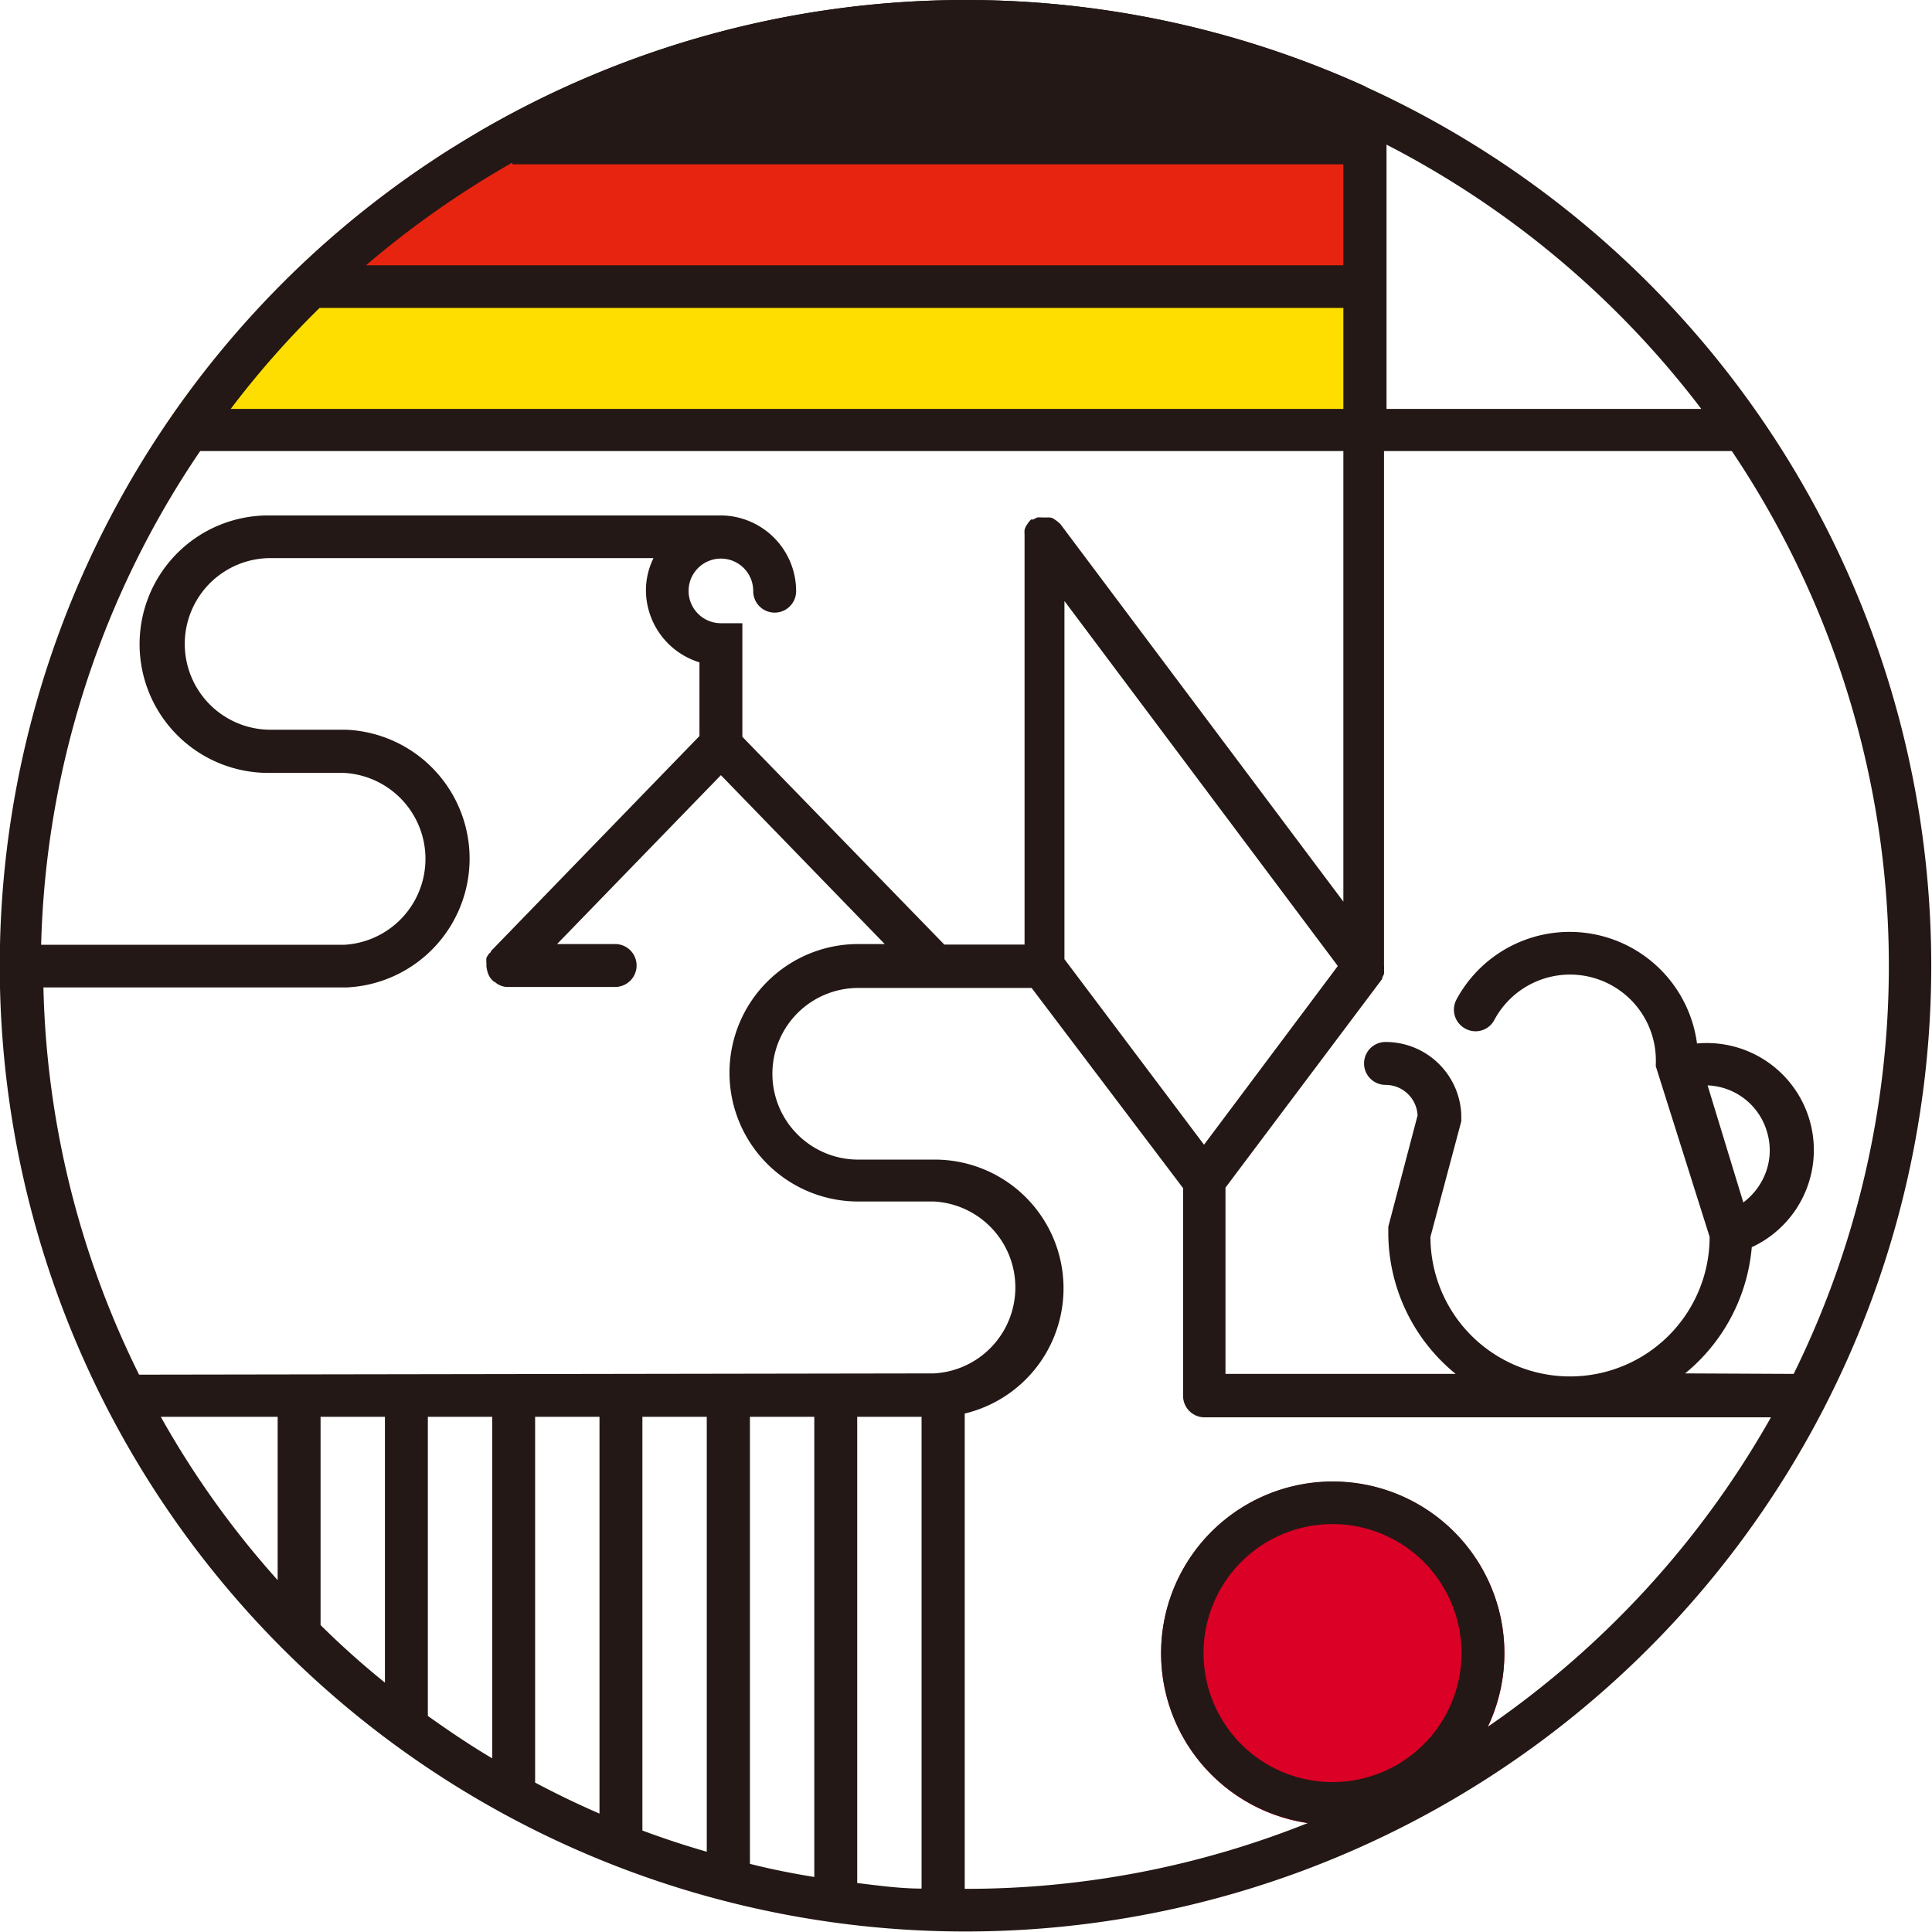
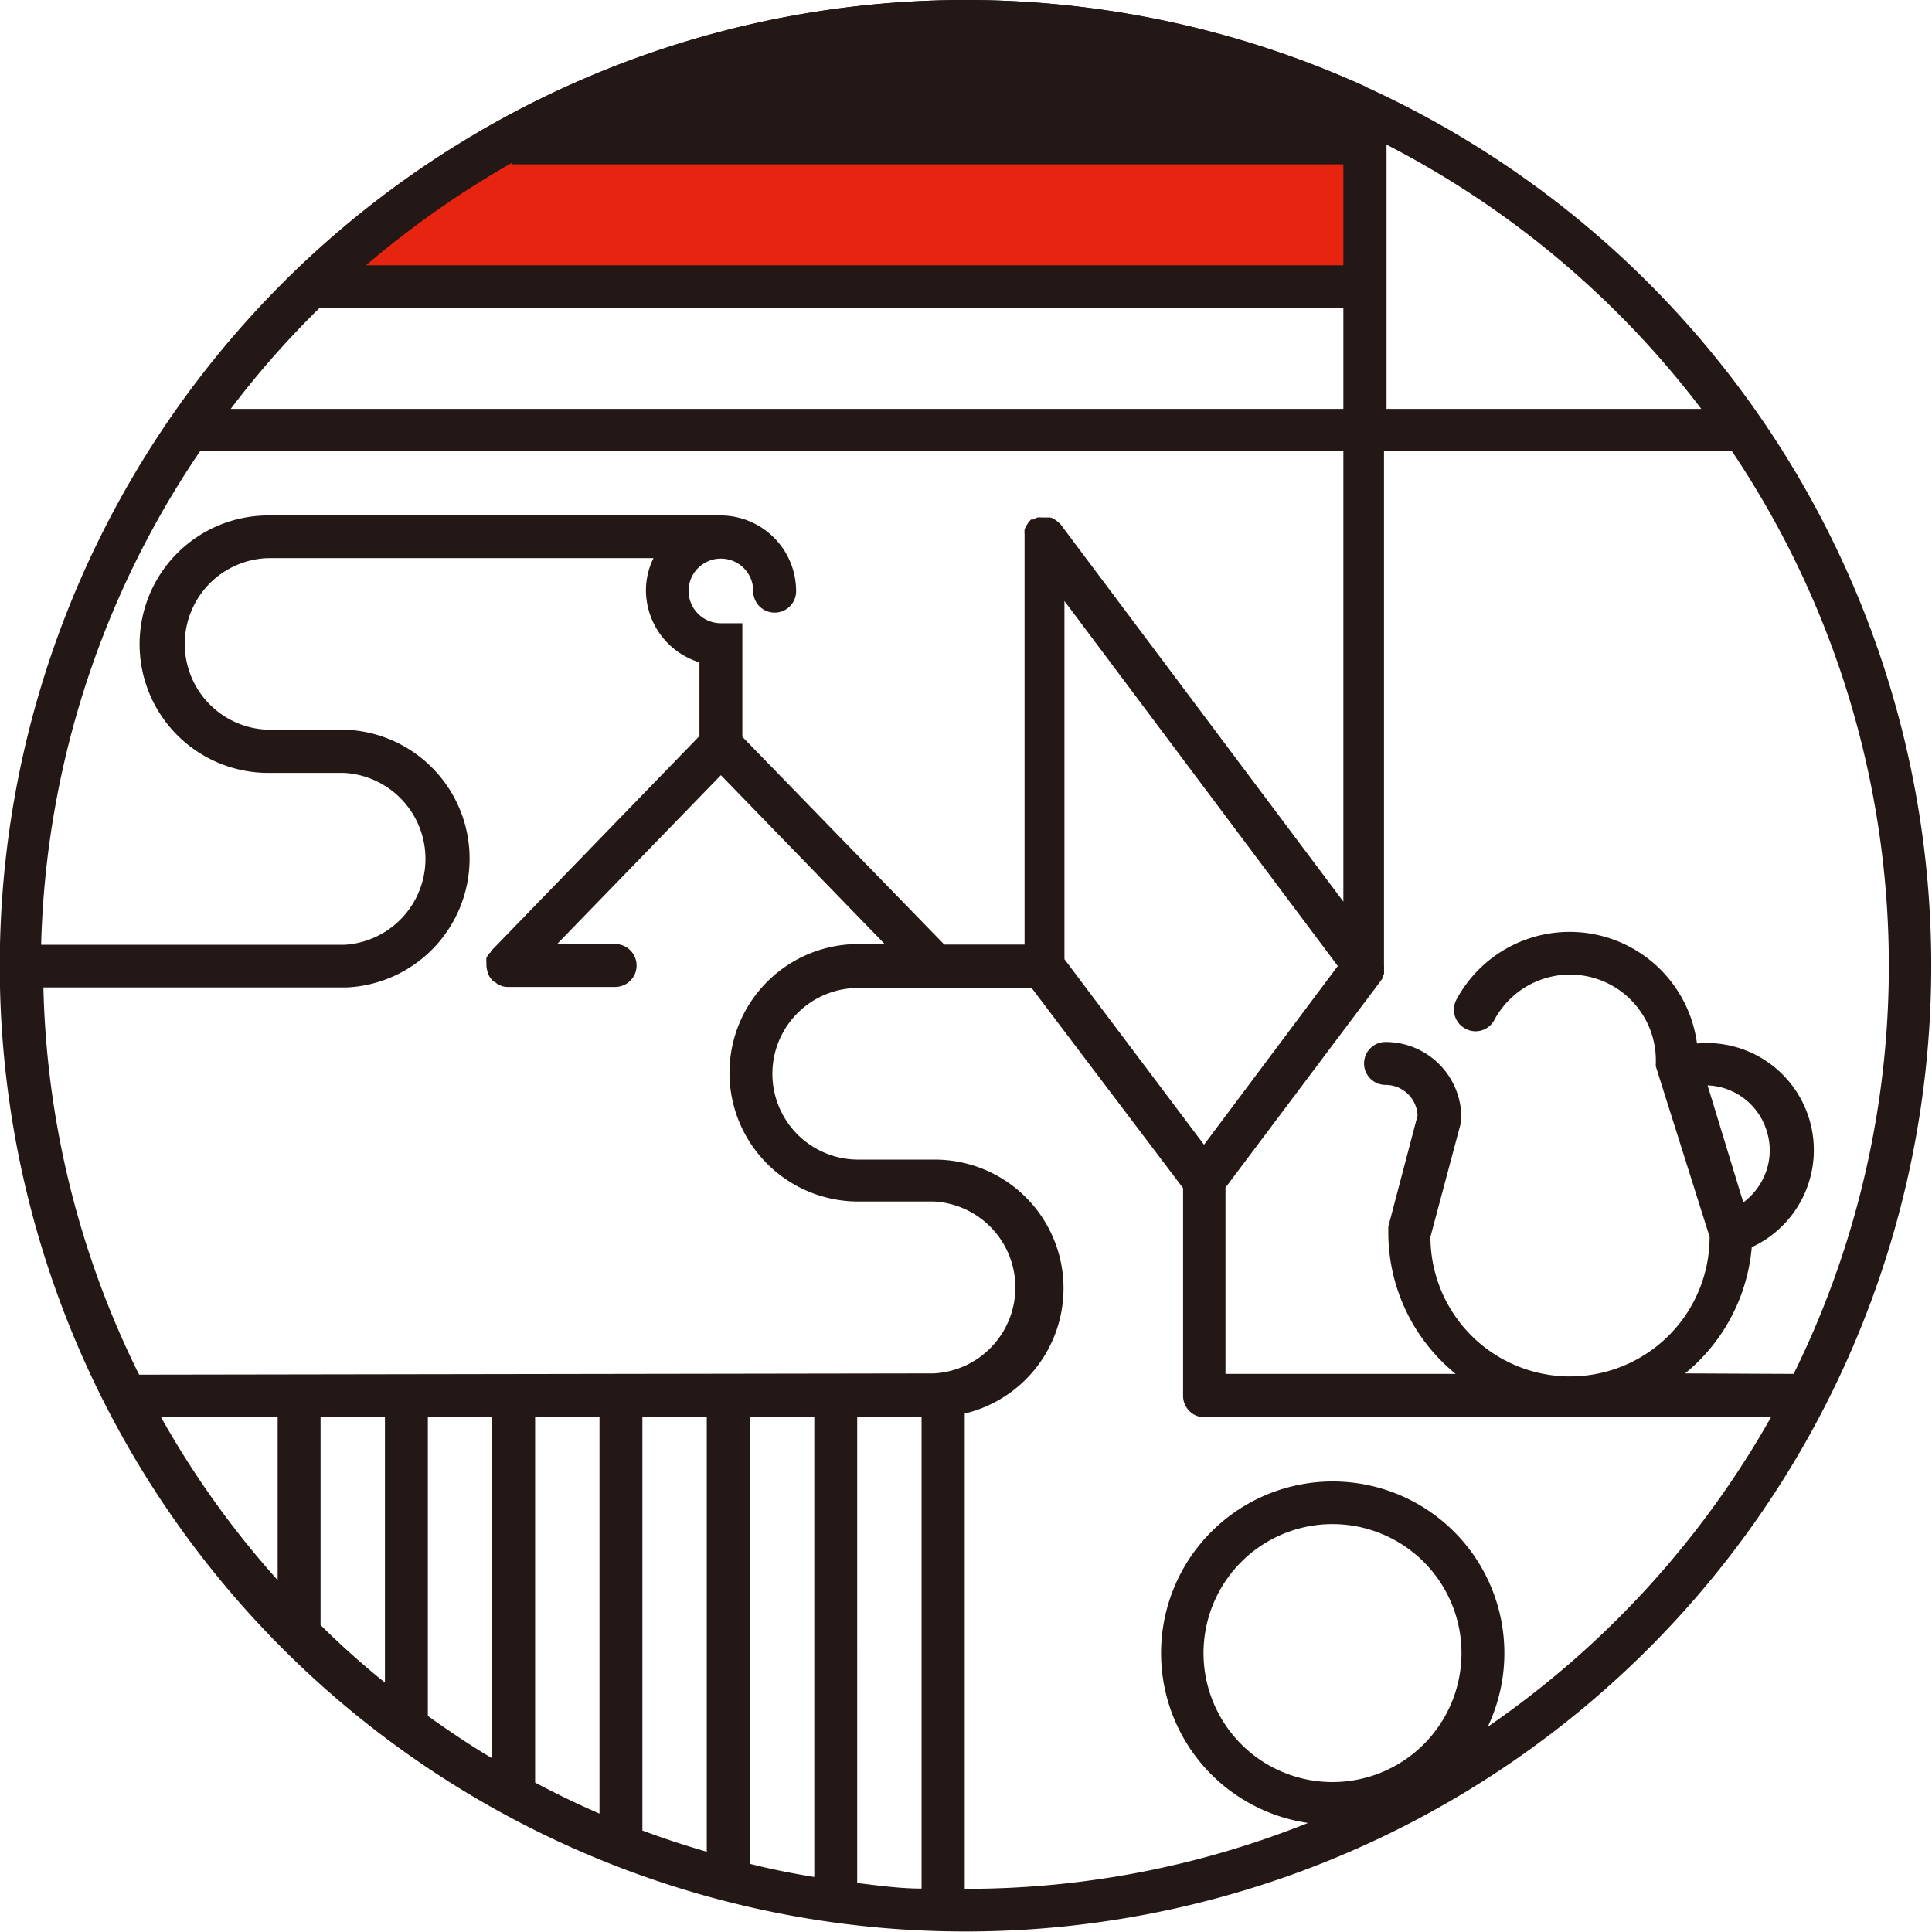
<svg xmlns="http://www.w3.org/2000/svg" viewBox="0 0 76.54 76.54">
  <defs>
    <style>.cls-1{fill:#231815;}.cls-2{fill:#e72410;}.cls-3{fill:#fede00;}.cls-4{fill:#db0025;}</style>
  </defs>
  <title>アセット 1</title>
  <g id="レイヤー_2" data-name="レイヤー 2">
    <g id="一覧">
      <path class="cls-1" d="M54.1,3.43A38.25,38.25,0,0,0,18.93,5.25H54.1Z" />
      <path class="cls-2" d="M54.1,5.85H17.94a38.69,38.69,0,0,0-6.62,5.25H54.1Z" />
-       <path class="cls-3" d="M54.1,11.63H10.81a38.62,38.62,0,0,0-4.28,5.25H54.1Z" />
-       <circle class="cls-4" cx="52.8" cy="65.5" r="6.8" />
      <path class="cls-1" d="M38.27,0A38.27,38.27,0,0,0,0,37.42H0v.84H0v.85H0A38.26,38.26,0,1,0,38.27,0ZM54.93,5.73A36.8,36.8,0,0,1,67.4,16.2H54.93Zm-1.86-.88H23.46a36.37,36.37,0,0,1,29.61,0ZM20.3,6.44v.07H53.22v4H14.5A37.35,37.35,0,0,1,20.3,6.44ZM12.66,12.2H53.22v4H9.14A36.11,36.11,0,0,1,12.66,12.2ZM7.93,17.87H53.22V35.72L42,20.75s0,0,0,0l-.13-.11-.13-.09a.44.44,0,0,0-.15-.05l-.17,0h-.06l-.1,0a.76.76,0,0,0-.16,0,.8.8,0,0,0-.16.08l-.09,0s0,0,0,0a.81.81,0,0,0-.12.14l-.08.12a.94.94,0,0,0-.06.15,1,1,0,0,0,0,.17s0,0,0,.06V37.42H37.41s0,0,0,0l-8-8.23v-4.5h-.85a1.28,1.28,0,1,1,1.28-1.27.85.85,0,0,0,1.7,0,3,3,0,0,0-3-3H10.63a5.1,5.1,0,0,0,0,10.2h3a3.41,3.41,0,0,1,0,6.81h-12A36.43,36.43,0,0,1,7.93,17.87ZM53,38.27,47.7,45.35,42.17,38V23.81ZM11,62.6a36.12,36.12,0,0,1-4.63-6.47H11Zm4.25,4.06q-1.34-1.08-2.55-2.28V56.13h2.55Zm4.25,3c-.88-.52-1.72-1.09-2.55-1.68V56.13h2.55Zm4.25,2.19q-1.31-.57-2.55-1.23V56.13h2.55ZM28,73.36q-1.29-.37-2.55-.84V56.13H28Zm4.26,1c-.87-.14-1.72-.31-2.55-.52V56.13h2.55Zm4.25.46c-.86,0-1.71-.12-2.55-.22V56.13h2.55Zm-31-20.36A36.32,36.32,0,0,1,1.72,39.12h12a5.11,5.11,0,0,0,0-10.21h-3a3.4,3.4,0,1,1,0-6.8H25.89a2.9,2.9,0,0,0-.3,1.28,3,3,0,0,0,2.12,2.85v2.92l-8.26,8.52s0,.06-.06.08a1.22,1.22,0,0,0-.12.19,1.18,1.18,0,0,0,0,.2s0,.08,0,.12h0a1.23,1.23,0,0,0,.05.25.75.75,0,0,0,.21.34h0a.53.53,0,0,0,.1.06.5.5,0,0,0,.17.11.71.71,0,0,0,.32.07h4.25a.85.85,0,0,0,0-1.7H22.07l6.49-6.69,6.49,6.69H34a5.1,5.1,0,1,0,0,10.2h3a3.41,3.41,0,0,1,0,6.81ZM52.8,70.6a5.11,5.11,0,1,1,5.1-5.1A5.11,5.11,0,0,1,52.8,70.6Zm6.14-2.19a6.8,6.8,0,1,0-7.12,3.81,36.4,36.4,0,0,1-13.55,2.61h-.05V56a5.1,5.1,0,0,0-1.15-10.06H34a3.4,3.4,0,1,1,0-6.8h6.87l6,7.93v8.23a.85.85,0,0,0,.85.85H70.16A36.88,36.88,0,0,1,58.94,68.41Zm7.82-14a7.27,7.27,0,0,0,2.64-5,4.24,4.24,0,0,0-2.17-8.07A5.09,5.09,0,0,0,57.7,39.6a.85.85,0,0,0,.35,1.15.84.84,0,0,0,1.15-.34A3.4,3.4,0,0,1,65.6,42s0,.08,0,.13a.5.5,0,0,0,0,.12L67.73,49a5.53,5.53,0,0,1-11.06,0l1.22-4.57a.34.34,0,0,0,0-.1.5.5,0,0,0,0-.12s0-.06,0-.09v0a3,3,0,0,0-3-2.84.85.85,0,0,0,0,1.7,1.27,1.27,0,0,1,1.27,1.21L55,48.6l0,.22a7.22,7.22,0,0,0,2.67,5.61H48.55V47.05l6.21-8.27,0-.05a1,1,0,0,0,.07-.15.88.88,0,0,0,0-.15.92.92,0,0,0,0-.16h0V17.87H68.61a36.54,36.54,0,0,1,2.45,36.56Zm2.3-6.79L67.65,43A2.55,2.55,0,0,1,70,44.83a2.52,2.52,0,0,1-.19,1.94A2.61,2.61,0,0,1,69.06,47.64Z" />
    </g>
  </g>
</svg>